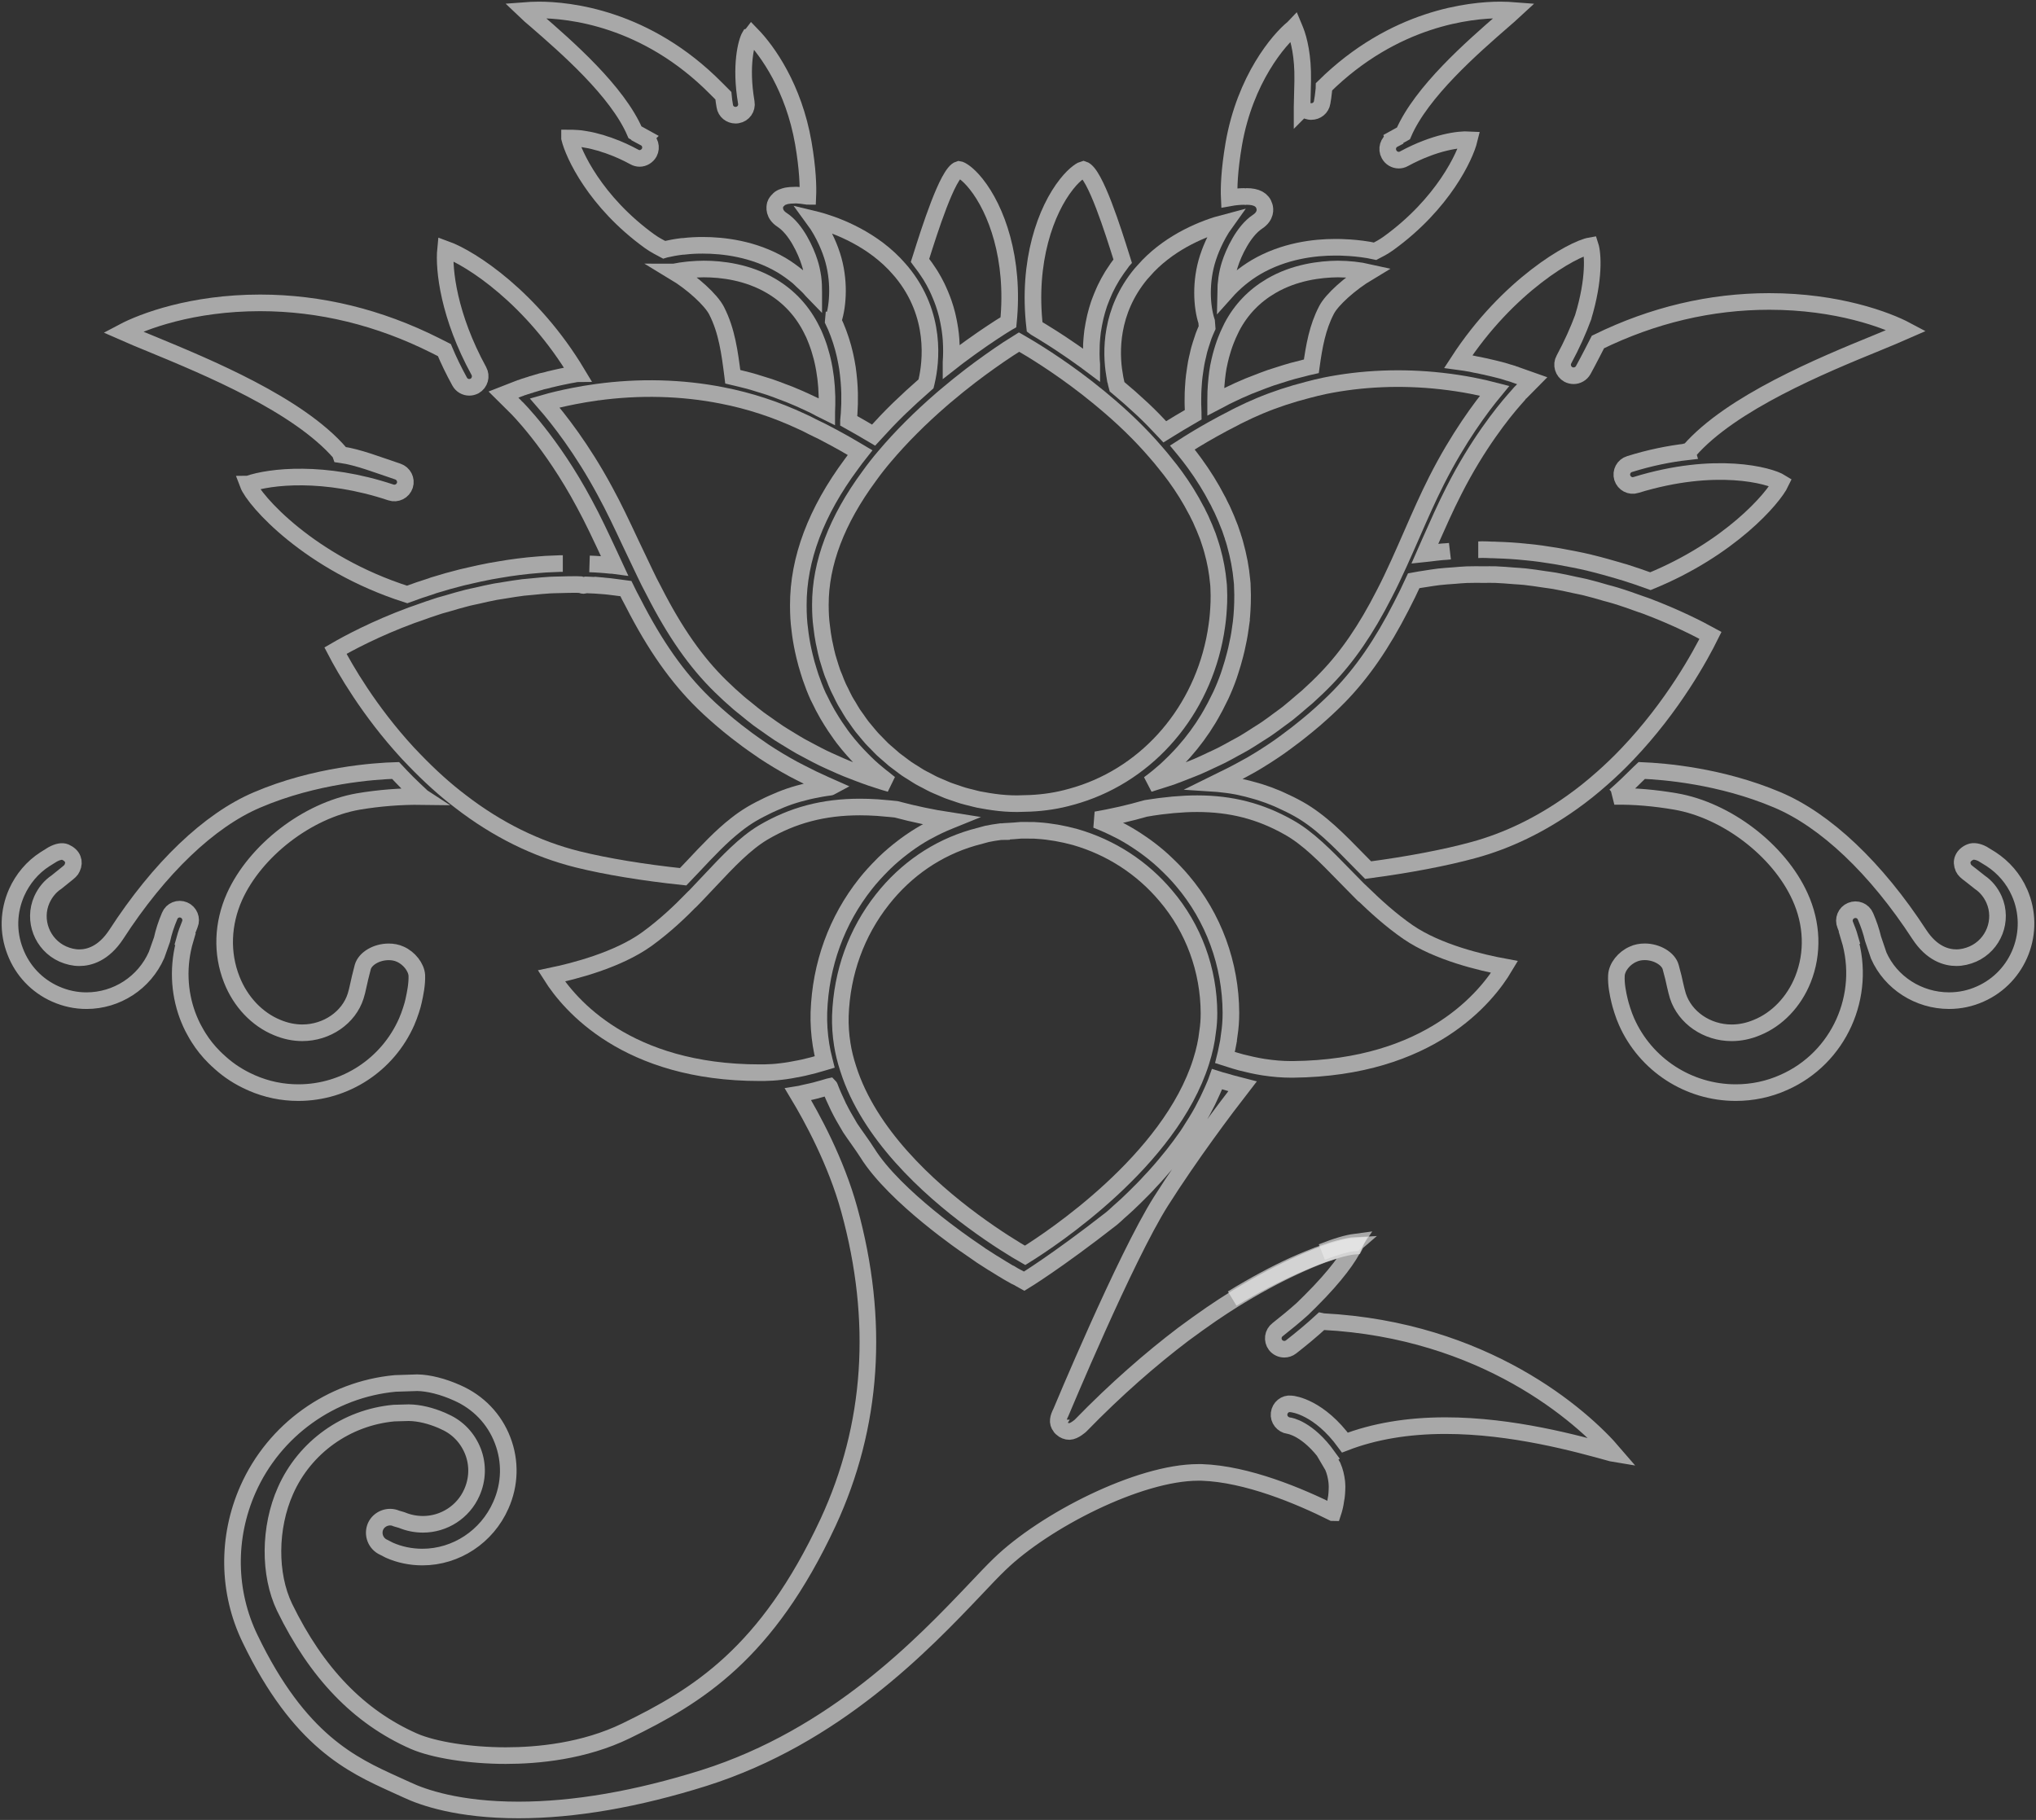
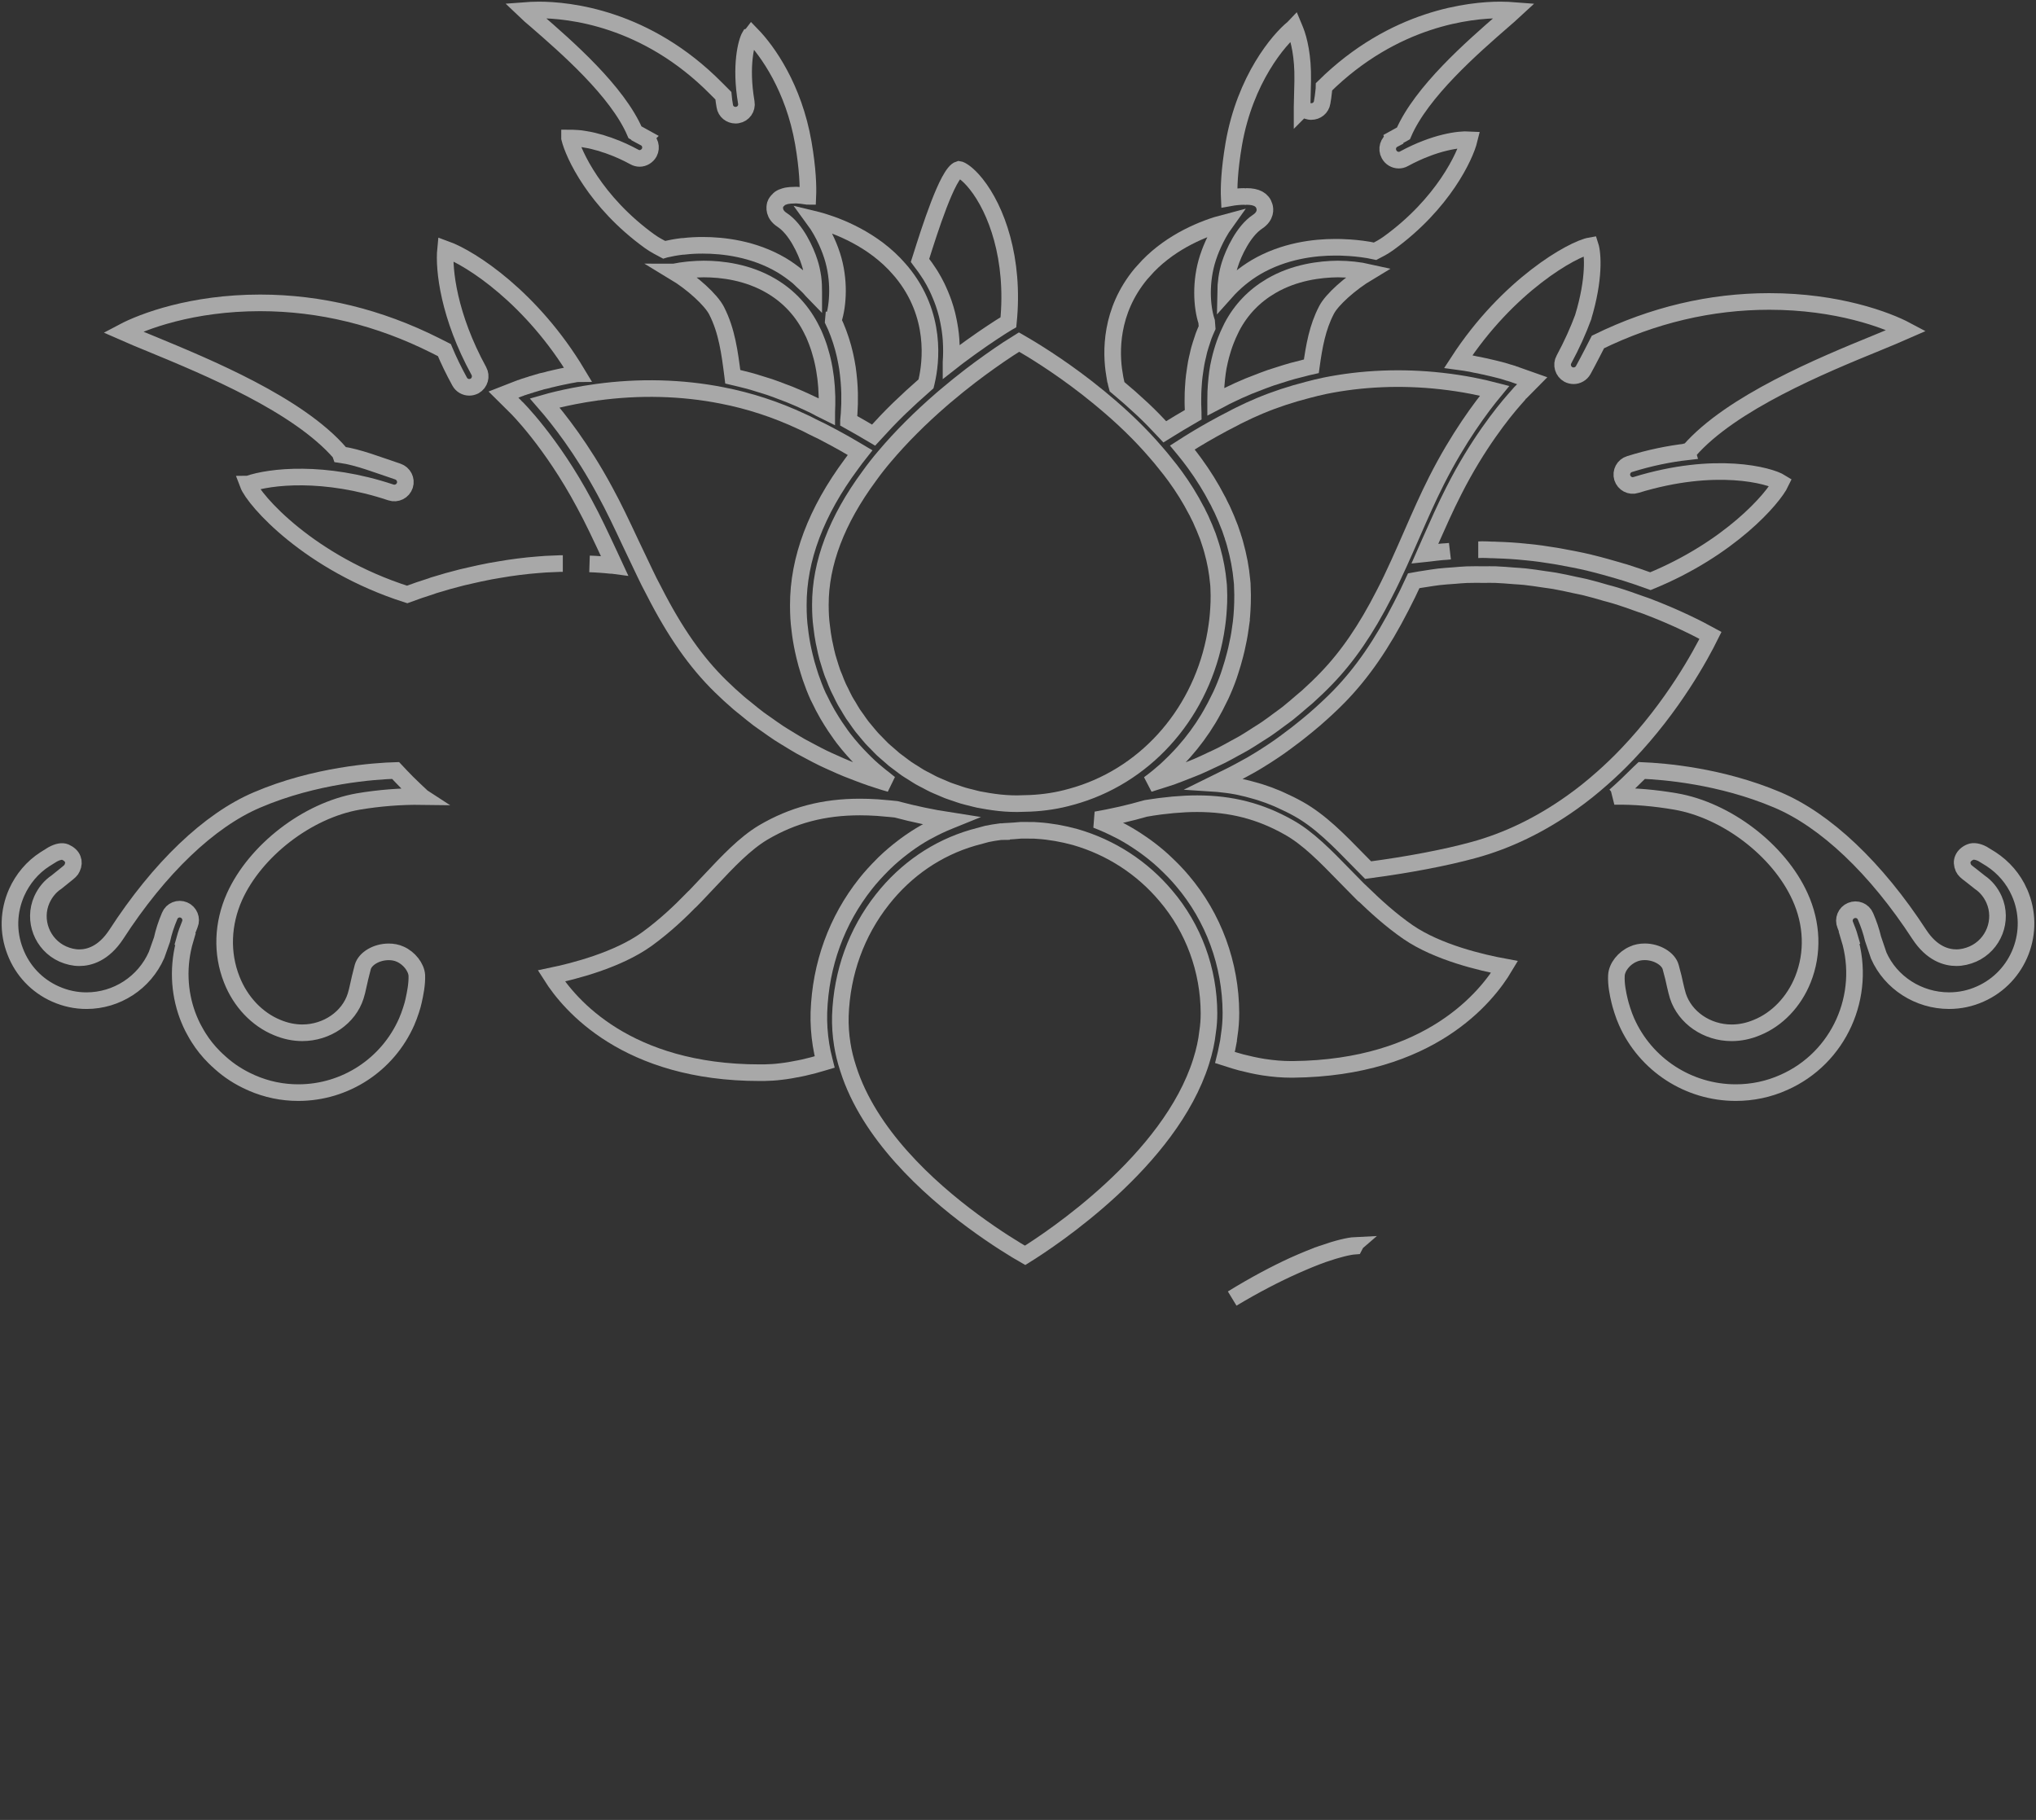
<svg xmlns="http://www.w3.org/2000/svg" width="613px" height="548px" viewBox="0 0 613 548" version="1.1">
  <rect x="0" y="0" width="613" height="548" fill="#333333" stroke="none" />
  <title>noun-lotus-282706</title>
  <g id="Welcome" stroke="none" stroke-width="1" fill="none" fill-rule="evenodd" stroke-opacity="0.637">
    <g id="noun-lotus-282706" transform="translate(3, 3)" fill-rule="nonzero" stroke="#ECECEC" stroke-width="5">
      <path d="M375.622,63.765 C371.384,66.555 368.378,73.144 367.28,76.639 C366.401,79.38 366.042,82.299 366,85 C368.607,82.075 371.613,79.557 375.1,77.474 C383.624,72.473 392.796,71.454 398.971,71.454 L399.729,71.454 C399.811,71.454 405.673,71.454 411.028,72.649 C411.914,72.201 413.629,71.319 415.125,70.213 C431.557,58.317 438.171,43.93 439.363,39.066 C436.363,38.896 429.073,39.731 419.682,44.82 C419.195,45.092 418.666,45.22 418.133,45.22 C416.941,45.22 415.797,44.555 415.215,43.449 C414.343,41.854 414.911,39.826 416.542,38.978 L416.502,38.85 L419.548,37.166 C424.936,24.639 440.332,11.237 449.648,3.135 C450.752,2.165 451.949,1.153 453,0.177 C451.856,0.088 450.441,0 448.755,0 C439.717,0 416.719,2.3 395.657,23.1 C395.657,23.63 395.569,24.118 395.522,24.646 C395.428,25.711 395.258,26.771 395.075,27.836 C394.817,29.47 393.409,30.577 391.811,30.577 C391.641,30.577 391.465,30.577 391.249,30.537 C390.451,30.402 389.786,30 389.305,29.479 L389.034,29.751 L389.034,29.126 L389.217,21.423 L389.217,21.112 C389.345,13.985 388.106,8.944 387.044,6.25 C386.91,5.85 386.74,5.545 386.61,5.231 C386.528,5.32 386.394,5.408 386.299,5.496 C382.108,8.863 371.873,20.765 368.466,40.363 C367.098,48.37 366.963,53.683 367.098,56.601 C368.77,56.296 370.32,56.159 371.607,56.159 C371.741,56.159 371.816,56.208 371.911,56.208 C372.045,56.208 372.221,56.159 372.351,56.159 C375.309,56.159 377.118,57.136 377.687,59.124 C377.951,59.919 378.22,62.035 375.622,63.765 L375.622,63.765 Z" id="Path" />
      <path d="M247.91,93.354 L247.884,93.654 C248.164,94.219 248.412,94.777 248.643,95.336 C249.198,96.608 249.657,97.889 250.08,99.17 C250.156,99.401 250.238,99.627 250.305,99.864 C250.702,101.09 251.031,102.316 251.312,103.528 C251.368,103.745 251.408,103.958 251.457,104.175 C251.731,105.414 251.963,106.64 252.154,107.846 L252.154,107.852 C252.326,109.078 252.462,110.262 252.564,111.427 C252.578,111.618 252.598,111.809 252.613,111.993 C252.702,113.103 252.765,114.171 252.791,115.2 C252.798,115.344 252.798,115.486 252.798,115.621 C252.838,117.731 252.785,119.617 252.669,121.211 C252.669,121.326 252.662,121.428 252.656,121.537 C252.593,122.293 252.54,122.98 252.471,123.587 C252.471,123.607 252.464,123.636 252.464,123.656 C252.936,123.915 253.409,124.208 253.881,124.467 C255.483,125.358 257.098,126.291 258.7,127.244 C259.139,127.51 259.582,127.741 260.014,128 C260.232,127.761 260.486,127.53 260.705,127.284 C262.752,125.017 264.893,122.756 267.192,120.502 C267.48,120.209 267.8,119.917 268.103,119.624 C270.362,117.445 272.731,115.28 275.195,113.128 C275.407,112.944 275.598,112.746 275.81,112.562 C275.837,112.447 275.872,112.316 275.906,112.188 L275.988,111.813 C277.289,106.23 279.156,91.836 268.447,78.85 C267.796,78.087 267.043,77.25 266.29,76.447 C258.092,67.949 247.291,64.387 243.034,63.259 C242.684,63.164 242.343,63.082 242,63 C245.36,67.568 247.133,72.661 247.543,73.996 C249.847,81.147 249.41,88.764 247.911,93.354 L247.91,93.354 Z" id="Path" />
      <path d="M276.502,78.916 C276.718,79.253 276.944,79.588 277.161,79.919 C277.875,81.082 278.519,82.247 279.083,83.41 C279.26,83.747 279.395,84.082 279.552,84.419 C279.965,85.334 280.339,86.234 280.686,87.137 C280.821,87.513 280.965,87.883 281.1,88.26 C281.494,89.383 281.821,90.507 282.106,91.617 C282.188,91.913 282.241,92.195 282.31,92.491 C282.513,93.387 282.69,94.267 282.834,95.134 C282.896,95.471 282.956,95.819 283.004,96.163 C283.155,97.225 283.277,98.27 283.345,99.284 C283.358,99.472 283.365,99.647 283.372,99.836 C283.427,100.731 283.453,101.592 283.453,102.433 L283.453,103.234 C283.44,104.189 283.405,105.117 283.338,105.993 L283.338,106 C283.814,105.623 284.29,105.28 284.758,104.923 C285.077,104.68 285.404,104.432 285.703,104.202 C286.831,103.368 287.917,102.56 288.957,101.813 C289.209,101.631 289.445,101.463 289.698,101.281 C290.514,100.696 291.308,100.131 292.089,99.599 C292.414,99.378 292.728,99.155 293.033,98.94 C293.801,98.414 294.535,97.917 295.227,97.46 C295.384,97.352 295.568,97.232 295.723,97.129 C296.532,96.59 297.271,96.113 297.952,95.668 C298.204,95.506 298.421,95.379 298.658,95.224 C299.113,94.941 299.527,94.678 299.907,94.451 C300.091,94.337 300.281,94.214 300.458,94.114 C300.507,94.087 300.567,94.046 300.615,94.019 C302.537,74.821 296.939,60 290.912,52.426 C288.134,48.935 286.127,48.046 285.734,48 C282.343,48.968 276.716,66.802 274.319,74.412 L274,75.408 C274.157,75.616 274.279,75.824 274.442,76.034 C275.192,76.991 275.885,77.946 276.502,78.916 L276.502,78.916 Z" id="Path" />
      <path d="M433.544,162.975 C432.792,163.063 432.007,163.103 431.255,163.151 C429.967,163.285 428.639,163.415 427.361,163.591 C426.926,163.639 426.439,163.678 426,163.725 C426.487,162.624 426.975,161.531 427.449,160.423 C429.921,154.874 432.225,149.634 434.736,144.746 C441.802,130.796 449.448,121.283 452.897,117.36 C454.042,116.044 454.705,115.34 454.705,115.301 L458.322,111.641 L453.47,109.927 C453.47,109.887 453.287,109.839 453.029,109.757 C452.941,109.709 452.853,109.709 452.719,109.663 C452.502,109.575 452.278,109.487 451.927,109.399 C451.751,109.311 451.528,109.265 451.303,109.223 C450.95,109.089 450.639,109.001 450.205,108.872 C449.934,108.784 449.574,108.696 449.276,108.601 C448.822,108.467 448.397,108.379 447.901,108.25 C447.501,108.162 447.109,108.034 446.661,107.94 C446.139,107.806 445.517,107.676 444.935,107.542 C444.454,107.408 444.048,107.327 443.574,107.245 C442.829,107.069 442.024,106.887 441.191,106.76 C440.75,106.672 440.392,106.584 439.945,106.489 C438.705,106.267 437.431,106.056 436.057,105.874 C450.987,82.89 470.509,71.925 475.814,71 C476.566,73.336 477.175,80.906 473.66,92.485 L473.66,92.524 C472.189,96.487 470.293,100.762 467.867,105.252 C466.987,106.839 467.603,108.866 469.188,109.749 C469.682,110.006 470.244,110.14 470.78,110.14 C471.925,110.14 473.076,109.525 473.686,108.426 C475.109,105.874 478.11,99.973 478.11,99.973 C494.672,91.872 511.992,87.772 529.699,87.772 C550.191,87.772 565.033,93.315 571,96.496 C568.61,97.549 565.256,98.96 562.121,100.237 C545.64,106.976 518.253,118.237 505.62,132.726 L504.963,132.902 L505.003,133.036 C499.576,133.651 493.704,134.838 487.649,136.735 C485.881,137.262 484.906,139.111 485.442,140.873 C486.011,142.588 487.826,143.601 489.581,143.021 C513.528,135.675 529.818,140.166 533.183,142.278 C530.888,147.12 517.684,162.264 493.916,172 C491.274,171.029 488.62,170.149 486.011,169.312 C485.442,169.178 484.906,169.002 484.331,168.826 C481.594,168.037 478.851,167.246 476.121,166.584 C475.899,166.536 475.68,166.496 475.451,166.409 C472.456,165.707 469.449,165.138 466.496,164.6 C466.049,164.512 465.601,164.466 465.209,164.378 C462.344,163.899 459.511,163.501 456.728,163.237 C456.552,163.197 456.417,163.197 456.294,163.197 C453.374,162.894 450.51,162.712 447.644,162.63 C447.108,162.582 446.581,162.582 446.051,162.582 C445.123,162.534 444.155,162.494 443.22,162.494 C442.828,162.494 442.429,162.534 442.069,162.534" id="Path" />
      <path d="M366.412,312.887 C366.337,313.28 366.248,313.687 366.14,314.088 C366.039,314.537 365.97,314.97 365.849,315.431 C366.797,315.736 367.746,316.056 368.701,316.334 C369.384,316.524 370.07,316.747 370.754,316.917 C372.955,317.481 375.171,317.969 377.378,318.322 C380.346,318.777 383.077,319 385.696,319 L386.347,319 C427.603,318.558 444.665,297.095 450,288.153 C443.062,286.877 429.873,283.792 420.963,277.679 C415.705,274.048 411.174,269.903 407.014,265.875 L406.966,265.881 L405.821,264.729 C404.419,263.317 403.043,261.913 401.695,260.528 C396.092,254.775 390.808,249.347 385.03,246.125 C376.447,241.259 367.681,239 357.437,239 C356.299,239 355.135,239.027 353.942,239.082 C353.631,239.095 353.291,239.13 352.974,239.15 C352.079,239.205 351.185,239.258 350.25,239.34 C349.789,239.38 349.282,239.448 348.815,239.497 C347.988,239.579 347.176,239.66 346.314,239.769 C345.637,239.857 344.918,239.965 344.221,240.067 C343.74,240.135 343.266,240.195 342.772,240.276 L342.739,240.31 L341.824,240.46 C337.136,241.816 332.231,242.935 327,243.852 C327.095,243.885 327.17,243.934 327.265,243.967 C329.452,244.802 331.594,245.778 333.673,246.844 C334.013,247.014 334.357,247.169 334.69,247.352 C336.723,248.445 338.695,249.667 340.585,250.974 C340.97,251.232 341.337,251.489 341.709,251.754 C343.586,253.109 345.394,254.556 347.114,256.122 C347.379,256.367 347.644,256.623 347.913,256.875 C349.695,258.551 351.415,260.307 352.994,262.193 C362.37,273.21 367.553,287.349 367.606,302.011 C367.606,304.325 367.436,306.536 367.112,308.592 C366.977,309.957 366.726,311.401 366.408,312.887 L366.412,312.887 Z" id="Path" />
      <path d="M166.451,166.695 C165.834,166.695 165.177,166.695 164.507,166.744 C163.459,166.792 162.397,166.832 161.339,166.878 C159.559,167.007 157.798,167.144 156.033,167.321 C155.024,167.455 154.008,167.537 152.995,167.674 C151.146,167.891 149.244,168.205 147.396,168.517 C146.461,168.693 145.54,168.822 144.56,169.005 C142.489,169.405 140.417,169.847 138.34,170.336 C137.595,170.513 136.837,170.69 136.039,170.867 C133.223,171.572 130.394,172.368 127.53,173.256 C127.307,173.345 127.036,173.433 126.818,173.522 C124.394,174.276 121.964,175.111 119.582,176 C90.111,166.613 73.473,147.619 71.657,142.79 C71.697,142.79 71.697,142.75 71.732,142.75 C78.325,140.449 94.611,138.587 114.688,145.277 C116.413,145.854 118.31,144.923 118.892,143.15 C119.454,141.426 118.487,139.565 116.766,138.988 C110.856,137.038 104.94,134.641 99.552,133.887 L99.389,133.412 C86.759,118.797 59.351,107.508 42.88,100.691 C39.74,99.407 36.388,98.029 34,96.97 C40.018,93.778 54.8,88.196 75.317,88.196 C93.409,88.196 111.151,92.542 128.06,101.038 L130.788,102.417 C132.068,105.473 133.617,108.665 135.391,111.899 C135.999,113.007 137.11,113.624 138.295,113.624 C138.831,113.624 139.357,113.489 139.893,113.224 C141.47,112.335 142.045,110.303 141.166,108.707 C132.123,92.184 130.532,78.194 131.147,72 C138.883,74.786 157.187,86.737 170.833,109.503 C170.793,109.503 170.793,109.543 170.745,109.543 C170.386,109.592 170.075,109.631 169.722,109.72 C168.72,109.897 167.651,110.074 166.723,110.297 C166.195,110.379 165.763,110.514 165.276,110.602 C164.518,110.779 163.813,110.914 163.156,111.091 C162.676,111.179 162.222,111.307 161.788,111.444 C161.164,111.573 160.583,111.71 160.062,111.838 C159.664,111.973 159.271,112.11 158.87,112.192 C158.39,112.326 157.985,112.457 157.551,112.592 C157.185,112.68 156.881,112.769 156.583,112.903 C156.224,112.992 155.913,113.08 155.603,113.215 C155.332,113.304 155.067,113.343 154.858,113.432 C154.594,113.52 154.417,113.615 154.195,113.655 C154.052,113.695 153.924,113.79 153.789,113.832 C153.567,113.872 153.391,113.96 153.349,113.96 L148.583,115.822 L152.245,119.456 C152.388,119.544 163.021,130.085 172.904,148.591 C175.517,153.38 177.899,158.513 180.451,163.96 C180.945,165.074 181.46,166.173 182,167.329 C181.647,167.281 181.249,167.241 180.856,167.241 C179.801,167.106 178.73,167.064 177.675,166.969 C176.613,166.887 175.564,166.834 174.493,166.799" id="Path" />
-       <path d="M395,374 C399.688,372.189 403.081,371.335 404.871,371.24 C404.967,371.145 404.967,371.05 405,371 C402.773,371.292 399.38,372.241 395,374 L395,374 Z" id="Path" />
      <path d="M395.172,374.48 C392.539,375.417 389.606,376.617 386.36,378.074 C380.979,380.553 374.807,383.808 368,388 C374.942,383.846 381.203,380.638 386.545,378.251 C389.797,376.794 392.723,375.594 395.349,374.657 C399.796,373.115 403.091,372.348 404.905,372.216 C404.953,372.13 404.953,372.045 405,372 C403.213,372.085 399.838,372.861 395.172,374.479 L395.172,374.48 Z" id="Path" />
-       <path d="M258.132,344.128 C256.861,342.083 254.073,338.331 252.964,336.612 C252.822,336.39 252.742,336.214 252.606,335.997 C251.559,334.235 250.499,332.434 249.574,330.538 C249.525,330.404 249.44,330.235 249.352,330.099 C248.432,328.162 247.549,326.233 246.805,324.25 C246.805,324.21 246.757,324.162 246.757,324.162 C246.541,324.21 246.324,324.25 246.088,324.344 C245.211,324.608 244.331,324.871 243.454,325.093 C242.786,325.269 242.075,325.491 241.427,325.62 C240.534,325.842 239.698,326.025 238.825,326.194 C238.339,326.328 237.805,326.457 237.28,326.539 C241.332,333.28 248.69,346.654 252.694,361.215 C261.895,394.658 259.794,426.331 246.317,455.414 C227.89,494.969 207.016,507.689 185.527,518.162 C172.8,524.357 158.797,525.632 149.286,525.632 C138.492,525.632 127.616,523.919 121.571,521.281 C105.048,513.98 92.328,500.774 82.681,480.977 C77.925,471.077 78.013,456.949 82.952,445.867 C88.748,432.756 101.271,423.823 115.586,422.5 L120.072,422.373 C123.205,422.412 126.631,423.249 130.029,424.701 L130.961,425.141 C134.838,426.854 137.831,430.026 139.412,434.067 C140.958,438.076 140.824,442.476 139.06,446.429 C136.5,452.239 130.691,455.984 124.347,455.984 C122.146,455.984 119.982,455.545 117.963,454.708 L116.336,454.229 C113.992,453.177 111.136,454.277 110.08,456.603 C109.027,459.026 110.129,461.833 112.499,462.892 L114.214,463.775 C117.247,465.131 120.692,465.847 124.171,465.847 C134.304,465.847 143.605,459.727 147.781,450.267 C150.598,443.972 150.774,437.021 148.309,430.645 C145.844,424.22 140.993,419.207 134.697,416.433 C130.42,414.49 126.025,413.398 122.631,413.35 L115.978,413.565 C96.651,415.373 79.594,427.559 71.665,445.421 C65.233,459.942 65.464,476.353 72.287,490.428 C87.128,521.272 103.03,528.445 115.762,534.255 C117.079,534.828 118.315,535.395 119.551,535.975 C124.313,538.222 134.972,542 153.11,542 C169.943,542 188.744,538.74 209.01,532.364 C248.568,519.819 274.945,492.059 290.712,475.475 C293.496,472.527 295.913,469.974 297.98,467.991 C311.451,454.928 339.909,440.358 357.762,440.358 L358.763,440.358 C372.462,440.804 388.268,447.491 398.234,452.457 C398.282,452.457 398.282,452.505 398.328,452.505 C398.68,451.446 399.023,450.124 399.199,448.714 C399.342,448.099 399.421,447.392 399.469,446.737 C399.509,446.036 399.557,445.373 399.557,444.666 C399.557,444.18 399.509,443.66 399.469,443.122 C399.287,441.63 398.935,440.044 398.28,438.546 L396.604,435.693 L396.813,435.559 C390.746,427.118 385.236,426.274 384.972,426.274 C383.208,426.01 381.885,424.385 382.115,422.623 C382.331,420.816 383.919,419.5 385.676,419.722 C386.507,419.761 394.175,420.774 401.928,431.375 C410.688,427.994 420.869,426.274 432.183,426.274 C452.305,426.274 471.774,431.645 482.217,434.553 C482.474,434.593 482.738,434.687 483,434.729 C473.226,423.291 443.93,397.467 395.313,394.952 L394.873,394.858 C392.002,397.502 388.936,400.052 385.719,402.563 C385.097,403.042 384.395,403.264 383.692,403.264 C382.678,403.264 381.706,402.824 381.038,401.988 C379.943,400.538 380.206,398.471 381.66,397.373 C384.349,395.26 386.854,393.188 389.152,391.124 L391.476,388.837 C399.414,380.962 403.337,375.199 404.647,372.29 C402.844,372.424 399.588,373.215 395.184,374.801 C392.582,375.765 389.684,377 386.463,378.498 C381.174,380.96 374.973,384.259 368.095,388.525 C367.123,389.14 366.156,389.753 365.144,390.414 C363.996,391.163 362.855,391.958 361.652,392.749 C360.295,393.674 358.93,394.638 357.525,395.651 C356.113,396.657 354.748,397.669 353.296,398.734 C343.555,406.13 333.07,415.233 322.331,426.273 C322.331,426.273 320.479,427.992 318.973,428.041 C318.197,428.041 317.353,427.731 316.691,427.116 C316.651,427.068 316.596,427.022 316.596,426.982 C316.557,426.982 316.557,426.982 316.508,426.943 C316.374,426.855 316.293,426.721 316.244,426.591 C315.191,425.315 315.622,423.859 316.42,422.279 C316.508,422.104 335.802,375.726 346.502,358.783 C355.31,344.883 365.883,330.806 371.084,324.113 C370.543,323.979 370.07,323.803 369.538,323.674 C368.295,323.364 367.119,323.052 365.883,322.661 C365.094,322.446 364.256,322.264 363.458,322 C363.249,322.622 362.93,323.188 362.721,323.808 C362.275,324.866 361.828,325.879 361.342,326.892 C360.876,327.992 360.296,329.09 359.715,330.191 C359.242,331.162 358.708,332.135 358.141,333.099 C357.525,334.2 356.863,335.212 356.195,336.264 C355.634,337.189 355.012,338.16 354.392,339.085 C353.69,340.097 352.931,341.061 352.237,342.074 C351.568,342.951 350.913,343.836 350.209,344.719 C349.453,345.683 348.67,346.608 347.872,347.581 C347.17,348.418 346.467,349.255 345.756,350.043 C344.967,350.968 344.129,351.844 343.298,352.723 C342.597,353.518 341.838,354.309 341.097,355.058 C340.252,355.895 339.428,356.731 338.584,357.568 C337.84,358.269 337.084,358.978 336.382,359.681 C335.498,360.47 334.667,361.261 333.788,362.01 C333.077,362.671 332.363,363.365 331.626,363.947 C315.015,376.931 305.368,382.78 305.368,382.78 L303.794,381.904 C303.66,381.864 303.389,381.728 302.989,381.513 L302.956,381.464 C302.552,381.249 302.024,380.985 301.41,380.594 C301.355,380.594 301.316,380.594 301.276,380.546 C300.661,380.195 299.904,379.758 299.066,379.224 C298.985,379.184 298.932,379.184 298.897,379.136 C298.059,378.609 297.087,378.035 296.135,377.423 C295.992,377.335 295.906,377.289 295.819,377.247 C294.805,376.586 293.745,375.931 292.604,375.182 C292.461,375.055 292.333,374.967 292.157,374.872 C291.062,374.123 289.875,373.335 288.637,372.456 C288.648,372.436 266.476,357.524 258.133,344.13 L258.132,344.128 Z" id="Shape" />
      <path d="M605.016,265.706 C603.2,261.6 600.244,258.153 596.442,255.678 L593.92,254.128 C592.599,253.424 591.189,253.16 590.253,253.552 C589.148,253.993 588.356,254.745 588.003,255.586 C587.643,256.377 587.692,257.306 588.131,258.323 C588.49,259.075 588.978,259.467 590.339,260.491 L593.132,262.698 C594.902,263.891 596.4,265.7 597.369,267.868 C600.113,274.093 597.28,281.473 591.01,284.263 C589.377,284.966 587.696,285.367 586.021,285.367 C583.005,285.367 578.635,284.128 574.879,278.39 C561.837,258.369 546.635,243.972 532.098,237.841 C515.085,230.638 497.979,229.271 491.316,229 C491.133,229.176 490.903,229.353 490.733,229.529 C488.254,232.008 485.785,234.394 483.216,236.644 C483.128,236.684 483.082,236.772 483,236.814 C489.235,236.686 495.417,237.301 501.43,238.318 C516.85,240.967 532.634,253.032 538.953,266.99 C542.675,275.162 542.98,284.003 539.834,291.91 C537.149,298.623 532.101,303.922 526.007,306.394 C523.485,307.457 520.917,307.987 518.362,307.987 C510.933,307.987 504.305,303.435 502.182,296.896 C501.918,296.016 501.653,294.992 501.342,293.623 C501.077,292.302 500.684,290.621 500.02,288.237 C499.356,285.67 495.824,283.597 492.198,283.597 C490.959,283.597 489.771,283.82 488.748,284.3 C485.921,285.494 483.808,288.237 483.671,290.71 C483.527,293.358 484.112,296.232 484.633,298.393 C484.904,299.586 485.833,302.676 486.72,304.619 C492.468,317.606 505.379,326 519.606,326 C524.594,326 529.508,324.983 534.104,322.91 C550.683,315.573 559.109,296.847 553.767,279.354 L553.943,279.314 C553.577,278.033 553.096,276.793 552.573,275.514 C551.86,273.827 552.661,271.882 554.342,271.185 C556.017,270.473 557.97,271.225 558.673,272.947 C559.649,275.203 560.401,277.411 560.931,279.66 L562.652,284.742 C566.27,292.913 574.634,298.305 583.819,298.305 C587.087,298.305 590.225,297.641 593.194,296.313 C604.881,291.155 610.195,277.415 605.016,265.707 L605.016,265.706 Z" id="Path" />
      <path d="M72.825,323.088 C77.294,325.032 81.991,326 86.823,326 C100.956,326 113.723,317.618 119.43,304.677 C120.353,302.598 121.314,299.51 121.496,298.494 C122.015,296.199 122.587,293.376 122.5,290.674 C122.324,288.249 120.212,285.507 117.5,284.314 C116.451,283.834 115.259,283.611 114.041,283.611 C110.345,283.611 106.928,285.643 106.22,288.202 C105.561,290.634 105.21,292.307 104.908,293.633 C104.606,295.002 104.382,296.023 104.074,296.944 C102.014,303.431 95.392,307.981 88.009,307.981 C85.511,307.981 82.913,307.445 80.425,306.389 C74.402,303.919 69.407,298.664 66.776,291.952 C63.655,284.05 63.963,275.174 67.604,267.007 C73.89,253.099 89.503,241.046 104.82,238.35 C111.047,237.294 117.722,236.759 124,236.847 C123.866,236.759 123.779,236.631 123.685,236.543 C123.032,235.968 122.418,235.35 121.8,234.775 C121.067,234.072 120.313,233.367 119.566,232.615 C118.946,231.998 118.328,231.334 117.728,230.719 C117.196,230.144 116.63,229.569 116.1,229 C110.05,229.176 91.873,230.369 74.376,237.876 C59.981,244.004 44.939,258.399 31.983,278.402 C28.202,284.144 23.866,285.376 20.878,285.376 C19.215,285.376 17.553,284.977 15.925,284.272 C9.699,281.481 6.84,274.115 9.611,267.886 C10.615,265.679 12.109,263.87 14.039,262.591 L16.494,260.608 C17.949,259.457 18.427,259.065 18.722,258.353 C19.174,257.378 19.213,256.451 18.904,255.706 C18.595,254.826 17.761,254.074 16.67,253.585 C15.741,253.193 14.435,253.409 12.814,254.297 L10.485,255.752 C6.79,258.135 3.856,261.621 2.012,265.726 C-0.499,271.422 -0.674,277.69 1.567,283.474 C3.76,289.256 8.115,293.847 13.728,296.32 C16.716,297.647 19.832,298.311 23.037,298.311 C32.157,298.311 40.459,292.921 44.142,284.539 L45.77,279.941 C46.289,277.558 47.076,275.167 48.092,272.784 C48.791,271.071 50.73,270.313 52.392,271.023 C54.055,271.726 54.855,273.663 54.149,275.343 C53.545,276.798 53.019,278.261 52.616,279.718 L52.798,279.767 C50.462,287.669 50.859,295.705 53.49,302.809 C54.11,304.401 54.763,305.944 55.604,307.401 C55.994,308.146 56.426,308.856 56.87,309.561 C58.176,311.633 59.716,313.535 61.48,315.303 C62.051,315.878 62.717,316.495 63.318,317.022 C65.962,319.412 69.025,321.389 72.402,322.892 C72.514,322.96 72.689,323.048 72.825,323.088 L72.825,323.088 Z" id="Path" />
      <path d="M262.615,257.54 C262.892,257.271 263.149,256.995 263.426,256.733 C265.102,255.119 266.866,253.626 268.696,252.228 C269.048,251.952 269.397,251.689 269.763,251.42 C271.621,250.054 273.559,248.797 275.553,247.668 C275.844,247.499 276.147,247.359 276.453,247.197 C278.481,246.088 280.574,245.085 282.736,244.225 C282.831,244.192 282.905,244.137 283,244.098 C277.515,243.251 272.089,242.101 266.778,240.687 C265.542,240.545 264.388,240.46 263.231,240.357 C262.542,240.302 261.825,240.215 261.17,240.175 C259.338,240.055 257.583,240 255.894,240 C244.963,240 235.713,242.434 226.815,247.659 C221.235,250.989 216.12,256.435 210.701,262.198 C209.344,263.658 207.945,265.136 206.518,266.622 L205.396,267.771 L205.37,267.771 C201.835,271.396 197.276,275.774 191.714,279.808 C182.978,286.082 169.899,289.438 163,290.869 C168.465,299.502 185.646,320 225.737,320 L227.163,319.993 C228.724,319.954 230.338,319.88 231.933,319.672 L231.953,319.672 C233.87,319.464 235.843,319.113 237.851,318.704 C238.217,318.63 238.575,318.562 238.94,318.476 C240.886,318.045 242.872,317.516 244.891,316.896 C245.019,316.857 245.149,316.808 245.283,316.769 C245.243,316.614 245.228,316.474 245.188,316.318 C244.777,314.731 244.432,313.17 244.201,311.664 C243.679,308.403 243.457,305.089 243.552,301.834 C244.051,287.443 248.923,274.04 257.652,263.06 C259.215,261.084 260.891,259.276 262.613,257.54 L262.615,257.54 Z" id="Path" />
      <path d="M188.188,36.834 L191.21,38.503 L191.162,38.551 C192.727,39.386 193.304,41.358 192.478,42.94 C191.859,44.038 190.718,44.698 189.583,44.698 C189.052,44.698 188.529,44.564 188.046,44.301 C185.64,42.989 183.316,41.932 181.128,41.144 C180.43,40.874 179.778,40.618 179.111,40.445 C178.32,40.142 177.539,39.919 176.787,39.746 C175.296,39.314 173.938,39.047 172.722,38.871 C172.058,38.738 171.493,38.696 170.923,38.65 C170.398,38.602 169.908,38.569 169.471,38.569 L169.162,38.569 L168.48,38.565 L168.48,38.597 C169.615,43.344 176.138,57.742 192.561,69.629 C194.186,70.814 196.156,71.776 196.902,72.179 C197.044,72.131 197.204,72.131 197.333,72.085 C198.87,71.734 200.497,71.425 202.237,71.211 C202.458,71.211 202.72,71.171 202.935,71.171 C204.769,70.95 206.663,70.862 208.55,70.862 C214.722,70.862 223.838,71.872 232.287,76.834 C234.047,77.883 235.659,79.075 237.192,80.3 C237.668,80.703 238.112,81.174 238.541,81.573 C239.555,82.495 240.557,83.418 241.436,84.474 C241.617,84.649 241.832,84.825 242,85 L242,84.866 C242,83.554 241.961,82.147 241.792,80.747 C241.753,80.659 241.753,80.572 241.753,80.484 C241.532,78.99 241.222,77.456 240.738,76.007 C239.643,72.541 236.708,65.998 232.51,63.237 C229.878,61.528 230.186,59.42 230.4,58.585 C230.582,58.02 230.938,57.575 231.367,57.185 C231.461,57.051 231.588,56.922 231.769,56.788 C232.206,56.479 232.736,56.256 233.335,56.089 C233.562,56.002 233.912,55.956 234.174,55.914 C234.699,55.82 235.263,55.78 235.935,55.78 C236.19,55.78 236.453,55.741 236.713,55.741 C237.679,55.78 238.781,55.916 239.91,56.092 C240.004,56.131 240.091,56.131 240.225,56.131 C240.351,53.236 240.225,47.967 238.86,40.024 C235.965,23.391 228.087,12.332 223.309,7.417 C223.141,7.632 222.966,7.761 222.752,7.848 C221.779,9.47 219.769,16.585 221.698,27.867 C222.006,29.671 220.81,31.334 219.024,31.636 C218.809,31.684 218.634,31.684 218.453,31.684 C216.887,31.684 215.477,30.587 215.221,28.965 C215.053,27.915 214.871,26.866 214.784,25.808 L212.634,23.654 C191.569,2.323 168.275,0 159.211,0 C157.532,0 156.135,0.088 155,0.175 C156.008,1.144 157.189,2.147 158.332,3.109 C167.553,11.114 182.848,24.408 188.188,36.834 L188.188,36.834 Z" id="Path" />
      <path d="M366.798,116.065 C368.831,115.058 370.898,114.118 373.03,113.239 C373.711,112.95 374.414,112.701 375.115,112.432 C376.56,111.868 378.006,111.297 379.498,110.779 C380.349,110.484 381.241,110.222 382.105,109.946 C383.448,109.515 384.8,109.087 386.169,108.704 C387.121,108.442 388.079,108.215 389.04,107.972 C389.972,107.736 390.878,107.469 391.823,107.266 C392.66,101.234 393.654,95.56 396.395,90.333 C397.975,87.244 403.511,82.275 409,78.988 C406.279,78.376 403.065,78.022 399.823,78 C394.455,78.048 386.771,78.982 379.762,83.077 C374.643,86.059 370.667,90.195 367.932,95.387 L367.563,96.146 C366.996,97.268 366.51,98.409 366.064,99.543 C365.921,99.893 365.807,100.241 365.679,100.584 C365.383,101.417 365.119,102.257 364.884,103.083 C364.776,103.433 364.675,103.789 364.587,104.137 C364.323,105.145 364.095,106.146 363.899,107.139 C363.879,107.265 363.844,107.394 363.818,107.521 C363.629,108.643 363.466,109.745 363.358,110.825 C363.325,111.139 363.29,111.45 363.27,111.765 C363.189,112.55 363.127,113.317 363.095,114.069 C363.075,114.384 363.055,114.694 363.04,115.003 C363.02,115.842 363,116.662 363.007,117.434 C363.007,117.576 363,117.716 363,117.858 C363,117.906 363.007,117.952 363.007,118 C363.655,117.657 364.317,117.322 364.991,116.992 C365.53,116.697 366.152,116.354 366.798,116.065 L366.798,116.065 Z" id="Path" />
      <path d="M479.471,231.277 C482.05,228.998 484.565,226.589 486.987,224.033 C500.759,209.591 509.031,194.326 512,188.323 C508.512,186.408 501.642,182.866 492.494,179.425 C492.002,179.249 491.501,179.102 491.016,178.92 C488.437,177.989 485.88,177.084 483.317,176.303 C482.386,176.013 481.481,175.798 480.559,175.541 C478.433,174.919 476.287,174.3 474.163,173.786 C473.177,173.549 472.199,173.382 471.222,173.165 C469.164,172.712 467.112,172.253 465.068,171.896 C464.048,171.713 463.023,171.612 462.004,171.45 C460.033,171.153 458.057,170.85 456.093,170.64 C454.999,170.519 453.914,170.484 452.827,170.396 C450.971,170.253 449.108,170.086 447.274,170.018 C446.099,169.979 444.926,170.018 443.758,170.012 C442.031,170.005 440.309,169.979 438.616,170.038 C437.362,170.086 436.134,170.207 434.891,170.308 C433.312,170.422 431.706,170.517 430.147,170.699 C428.857,170.848 427.577,171.077 426.307,171.265 C425.086,171.448 423.865,171.636 422.65,171.865 C421.455,174.462 420.214,177.051 418.872,179.609 C413.083,190.935 407.139,199.55 400.189,206.693 C397.802,209.135 395.298,211.429 392.741,213.654 C392.006,214.295 391.257,214.901 390.508,215.522 C388.482,217.202 386.411,218.807 384.288,220.353 C383.587,220.858 382.897,221.385 382.197,221.877 C379.416,223.807 376.556,225.641 373.607,227.347 C373.086,227.65 372.526,227.927 372.001,228.223 C369.504,229.626 366.947,230.942 364.335,232.182 C363.876,232.397 363.452,232.654 363,232.876 C363.222,232.889 363.452,232.944 363.694,232.971 C365.645,233.159 367.588,233.41 369.477,233.765 C369.611,233.785 369.734,233.827 369.868,233.853 C371.689,234.218 373.457,234.677 375.219,235.195 C375.577,235.303 375.928,235.39 376.277,235.505 C378.065,236.064 379.82,236.719 381.56,237.454 C381.911,237.604 382.254,237.771 382.605,237.927 C384.386,238.721 386.161,239.587 387.916,240.57 C394.475,244.226 400.069,249.96 405.986,256.031 C406.95,257.008 407.93,258.001 408.914,259 C421.032,257.401 432.227,255.263 440.586,252.97 C450.815,250.197 460.789,245.374 470.249,238.636 C473.405,236.409 476.482,233.934 479.471,231.277 L479.471,231.277 Z" id="Path" />
      <path d="M332.529,109.701 C332.673,110.647 332.849,111.479 333.007,112.167 L333.096,112.585 C333.178,112.902 333.247,113.179 333.314,113.423 C333.492,113.566 333.65,113.72 333.819,113.87 C336.081,115.748 338.241,117.66 340.309,119.587 C340.609,119.871 340.916,120.141 341.212,120.418 C343.303,122.398 345.252,124.391 347.102,126.393 C347.294,126.602 347.525,126.798 347.71,127 C348.181,126.703 348.633,126.465 349.075,126.175 C351.008,124.965 352.937,123.81 354.836,122.721 C355.314,122.444 355.806,122.121 356.271,121.857 C356.271,121.756 356.271,121.641 356.257,121.54 C356.244,121.283 356.244,121.006 356.231,120.744 C356.191,120.068 356.162,119.371 356.162,118.636 C356.149,118.245 356.162,117.84 356.162,117.426 C356.162,116.751 356.162,116.06 356.189,115.352 C356.202,114.873 356.229,114.4 356.257,113.913 C356.298,113.203 356.353,112.488 356.409,111.751 C356.464,111.23 356.524,110.71 356.573,110.176 C356.662,109.426 356.778,108.669 356.9,107.899 C356.983,107.358 357.065,106.81 357.167,106.258 C357.318,105.453 357.516,104.65 357.708,103.838 C357.83,103.297 357.932,102.771 358.09,102.23 C358.344,101.304 358.651,100.378 358.965,99.439 C359.109,99.012 359.225,98.594 359.38,98.167 C359.687,97.322 360.077,96.491 360.439,95.659 L360.295,93.842 C358.798,89.287 358.368,81.726 360.684,74.629 C361.093,73.338 362.795,68.452 366,64 C359.365,65.729 349.923,69.629 342.671,77.089 C341.953,77.845 341.217,78.657 340.54,79.44 L340.527,79.453 C331.174,90.732 331.441,103.077 332.528,109.701 L332.529,109.701 Z" id="Path" />
-       <path d="M308.651,95.596 C308.746,95.658 308.841,95.717 308.943,95.779 C309.458,96.077 310.016,96.423 310.635,96.788 C310.825,96.91 311.008,97.026 311.212,97.148 C311.973,97.608 312.775,98.108 313.651,98.664 C313.664,98.677 313.684,98.69 313.706,98.703 C314.542,99.232 315.431,99.814 316.355,100.416 C316.627,100.598 316.899,100.781 317.171,100.971 C318,101.513 318.836,102.095 319.718,102.696 C319.909,102.831 320.092,102.948 320.282,103.082 C321.315,103.807 322.401,104.585 323.515,105.383 C323.794,105.579 324.066,105.788 324.344,105.991 C324.8,106.33 325.249,106.654 325.709,107 L325.709,106.742 C325.627,105.863 325.574,104.942 325.565,103.966 C325.558,103.796 325.565,103.606 325.558,103.43 C325.552,102.577 325.571,101.689 325.607,100.777 C325.62,100.526 325.627,100.277 325.647,100.032 C325.715,98.963 325.817,97.859 325.965,96.716 C325.992,96.513 326.04,96.297 326.073,96.085 C326.217,95.089 326.414,94.082 326.644,93.06 C326.706,92.789 326.759,92.524 326.821,92.253 C327.106,91.061 327.466,89.849 327.867,88.624 C327.948,88.386 328.044,88.15 328.125,87.912 C328.519,86.837 328.968,85.759 329.45,84.671 C329.571,84.406 329.673,84.148 329.804,83.893 C330.401,82.641 331.095,81.381 331.856,80.122 C332.006,79.878 332.181,79.635 332.331,79.384 C333.03,78.28 333.806,77.192 334.64,76.101 C334.761,75.938 334.85,75.755 335,75.587 L334.682,74.572 C332.285,66.936 326.673,49.03 323.161,48 C322.922,48.055 320.899,48.934 318.115,52.46 C311.932,60.252 306.227,75.605 308.516,95.508 C308.556,95.541 308.609,95.57 308.651,95.596 L308.651,95.596 Z" id="Path" />
      <path d="M300.242,102.285 C299.556,102.732 298.815,103.232 298.013,103.78 C297.959,103.806 297.913,103.848 297.864,103.881 C297.15,104.381 296.363,104.923 295.561,105.491 C295.386,105.612 295.204,105.735 295.042,105.856 C294.194,106.457 293.297,107.1 292.384,107.776 C292.195,107.919 291.98,108.073 291.785,108.216 C290.957,108.824 290.115,109.467 289.241,110.129 C289.052,110.279 288.864,110.413 288.676,110.57 C287.692,111.334 286.67,112.133 285.632,112.963 C285.382,113.166 285.141,113.375 284.878,113.58 C283.78,114.465 282.684,115.378 281.551,116.338 L280.482,117.252 C273.999,122.866 268.255,128.615 263.414,134.343 C261.758,136.279 260.175,138.287 258.709,140.343 C248.907,153.619 243.972,166.647 244,179.119 C244,181.622 244.121,183.637 244.37,185.477 C244.546,187.1 244.78,188.703 245.085,190.286 C245.146,190.631 245.24,190.962 245.313,191.307 C245.563,192.538 245.823,193.762 246.154,194.96 C246.281,195.42 246.437,195.86 246.571,196.318 C246.893,197.38 247.211,198.443 247.581,199.491 C247.75,199.978 247.971,200.451 248.173,200.937 C248.543,201.911 248.913,202.899 249.352,203.846 C249.588,204.388 249.871,204.887 250.132,205.422 C250.548,206.294 250.967,207.175 251.431,208.027 C251.734,208.588 252.091,209.117 252.415,209.656 C252.88,210.447 253.331,211.246 253.829,212.01 C254.193,212.558 254.589,213.064 254.96,213.593 C255.47,214.324 255.976,215.081 256.529,215.79 C256.932,216.312 257.377,216.805 257.795,217.318 C258.367,217.994 258.913,218.685 259.498,219.332 C259.976,219.861 260.489,220.354 260.993,220.867 C261.578,221.455 262.13,222.071 262.731,222.639 C263.276,223.152 263.861,223.628 264.427,224.121 C265.025,224.649 265.612,225.189 266.23,225.697 C266.829,226.177 267.468,226.618 268.082,227.085 C268.709,227.551 269.314,228.038 269.954,228.478 C270.607,228.925 271.286,229.324 271.952,229.742 C272.612,230.154 273.239,230.587 273.911,230.973 C274.61,231.378 275.351,231.737 276.072,232.109 C276.732,232.461 277.385,232.833 278.071,233.157 C278.818,233.516 279.611,233.826 280.387,234.159 C281.067,234.443 281.733,234.76 282.427,235.024 C283.23,235.328 284.056,235.585 284.878,235.863 C285.57,236.1 286.258,236.356 286.977,236.565 C287.799,236.809 288.653,236.999 289.495,237.214 C290.194,237.384 290.869,237.587 291.588,237.736 L294.489,238.249 C295.088,238.337 295.662,238.432 296.26,238.513 C298.522,238.83 300.871,239 303.181,239 L307.22,238.886 C311.372,238.696 315.479,238.073 319.459,236.937 L319.52,236.924 C341.292,231.006 357.785,212.817 362.587,189.89 C362.909,188.362 363.179,186.812 363.389,185.244 C363.691,183.188 363.873,180.949 363.974,178.346 C364.014,176.926 364.014,175.526 363.935,174.159 C363.921,173.47 363.889,172.97 363.821,172.51 C363.525,169.216 362.931,165.997 362.017,162.73 C361.774,161.864 361.592,161.235 361.384,160.64 L361.169,159.984 C360.86,158.963 360.509,157.983 360.071,156.994 C359.74,156.136 359.458,155.447 359.135,154.768 C358.691,153.679 358.261,152.732 357.783,151.867 C357.514,151.279 357.351,150.953 357.15,150.623 C355.333,147.113 353.225,143.731 350.781,140.37 C349.878,139.132 348.956,137.948 347.987,136.766 C347.018,135.535 346.054,134.35 345.037,133.208 C340.492,127.906 335.088,122.651 328.935,117.55 L328.214,116.955 L328.214,116.949 L327.951,116.726 C326.671,115.678 325.419,114.676 324.188,113.717 C315.315,106.825 307.559,102.158 304.375,100.324 L303.81,100 C303.016,100.487 301.87,101.211 300.483,102.118 C300.417,102.169 300.323,102.224 300.242,102.285 L300.242,102.285 Z" id="Path" />
      <path d="M370.461,186.125 C370.158,188.294 369.74,190.41 369.256,192.511 C369.114,193.092 368.967,193.673 368.824,194.256 C368.4,195.919 367.916,197.547 367.386,199.161 C367.237,199.608 367.11,200.061 366.948,200.506 C366.255,202.479 365.467,204.419 364.6,206.298 C364.411,206.716 364.184,207.116 363.986,207.534 C363.272,209.048 362.486,210.522 361.658,211.967 C361.382,212.46 361.1,212.955 360.804,213.441 C358.664,216.983 356.222,220.3 353.504,223.362 C353.147,223.78 352.77,224.181 352.387,224.585 C351.263,225.802 350.092,226.977 348.874,228.107 C348.565,228.398 348.254,228.695 347.945,228.979 C346.432,230.329 344.857,231.614 343.221,232.817 C343.147,232.872 343.079,232.938 343,233 C344.15,232.661 345.267,232.289 346.404,231.926 C347.602,231.542 348.784,231.176 349.963,230.765 C351.369,230.266 352.735,229.711 354.106,229.17 C355.243,228.717 356.415,228.292 357.538,227.804 C358.89,227.23 360.204,226.601 361.529,225.971 C362.613,225.459 363.743,224.964 364.805,224.425 C366.117,223.763 367.39,223.039 368.667,222.337 C369.689,221.776 370.752,221.228 371.755,220.634 C373.054,219.864 374.317,219.033 375.583,218.221 C376.505,217.627 377.46,217.053 378.369,216.43 C379.714,215.517 380.999,214.539 382.298,213.573 C383.084,212.985 383.899,212.431 384.679,211.815 C386.098,210.693 387.471,209.496 388.851,208.308 C389.436,207.802 390.062,207.314 390.641,206.795 C392.585,205.044 394.469,203.24 396.284,201.355 C402.743,194.684 408.302,186.567 413.784,175.81 C415.359,172.796 416.771,169.762 418.158,166.726 C419.524,163.725 420.836,160.731 422.12,157.793 C424.588,152.143 426.938,146.804 429.494,141.755 C436.053,128.78 442.957,119.554 447,114.661 C443.36,113.709 437.768,112.479 430.878,111.722 C419.022,110.405 407.054,110.891 395.831,113.174 C394.109,113.533 392.399,113.964 390.704,114.411 C385.732,115.689 380.887,117.268 376.251,119.215 C374.179,120.08 372.14,121.019 370.142,122.02 C369.551,122.297 369.045,122.574 368.541,122.845 C366.321,123.967 364.229,125.082 362.17,126.237 L362.109,126.27 C360.307,127.264 358.517,128.325 356.706,129.42 C356.121,129.766 355.534,130.131 354.962,130.494 C354.31,130.899 353.644,131.339 352.991,131.757 C353.228,132.04 353.449,132.324 353.677,132.608 C354.687,133.844 355.696,135.129 356.658,136.46 C359.295,140.077 361.577,143.752 363.441,147.367 C363.677,147.726 363.938,148.28 364.214,148.887 C364.685,149.732 365.224,150.9 365.714,152.07 C366.036,152.752 366.38,153.577 366.704,154.442 C367.155,155.456 367.565,156.604 367.942,157.808 C368.104,158.193 368.185,158.518 368.237,158.734 C368.386,159.132 368.614,159.869 368.815,160.593 C369.926,164.559 370.605,168.189 370.914,171.696 C371.008,172.276 371.056,173.101 371.056,173.926 C371.137,175.277 371.137,176.872 371.095,178.522 C371.012,181.373 370.798,183.861 370.46,186.125 L370.461,186.125 Z" id="Path" />
      <path d="M217.595,110.212 L217.621,110.423 C218.401,110.595 219.16,110.813 219.942,111.004 C220.83,111.222 221.697,111.427 222.584,111.668 C223.801,112.004 225.018,112.387 226.235,112.77 C227.049,113.024 227.868,113.255 228.662,113.523 C230.022,113.981 231.359,114.494 232.71,115.015 C233.356,115.262 234.014,115.487 234.673,115.754 C236.663,116.56 238.633,117.424 240.577,118.346 C241.687,118.838 242.823,119.419 243.952,120.043 C244.605,120.35 245.244,120.666 245.909,121 C245.909,120.967 245.922,120.918 245.922,120.878 C245.949,120.323 245.97,119.722 245.984,119.085 C245.99,118.94 245.99,118.784 245.99,118.64 C246.003,117.99 246.003,117.326 245.99,116.629 C245.984,116.54 245.984,116.451 245.984,116.362 C245.964,115.569 245.922,114.741 245.87,113.892 C245.87,113.741 245.843,113.585 245.843,113.427 C245.789,112.73 245.71,112.011 245.642,111.294 C245.616,111.062 245.587,110.828 245.561,110.597 C245.454,109.782 245.34,108.962 245.191,108.121 C245.171,108.025 245.158,107.943 245.136,107.84 C244.981,106.923 244.78,105.994 244.552,105.057 C244.497,104.816 244.425,104.578 244.37,104.338 C244.182,103.618 243.974,102.901 243.751,102.169 C243.663,101.902 243.582,101.628 243.495,101.363 C243.164,100.412 242.823,99.468 242.427,98.53 C242.157,97.827 241.855,97.177 241.512,96.54 L241.485,96.471 C238.707,90.786 234.627,86.346 229.321,83.186 C222.146,78.904 214.266,78 208.911,78 C207.519,78 206.14,78.082 204.783,78.198 C204.487,78.225 204.179,78.254 203.874,78.287 C202.55,78.432 201.265,78.615 200.081,78.868 C200.042,78.875 200.026,78.882 200,78.882 C205.527,82.213 211.155,87.376 212.764,90.579 C215.865,96.64 216.706,103.235 217.595,110.211 L217.595,110.212 Z" id="Path" />
      <path d="M176.752,115.102 L176.697,115.109 C174.169,115.447 171.893,115.844 169.757,116.261 C166.244,116.949 163.222,117.684 161,118.325 C165.155,123.1 172.284,132.144 179.165,144.936 C181.848,149.838 184.288,155.038 186.874,160.555 C188.159,163.292 189.483,166.078 190.84,168.877 L191.056,169.336 C191.956,171.217 192.895,173.147 193.922,175.028 C200.213,187.37 206.559,196.425 213.924,203.621 C215.728,205.388 217.58,207.094 219.485,208.727 C220.12,209.274 220.783,209.772 221.431,210.299 C222.723,211.364 224.027,212.437 225.364,213.443 C226.176,214.049 227.005,214.608 227.837,215.19 C229.066,216.066 230.296,216.951 231.567,217.781 C232.46,218.367 233.4,218.913 234.31,219.48 C235.566,220.241 236.796,221.01 238.067,221.732 C239.046,222.279 240.047,222.79 241.028,223.31 C242.306,223.991 243.569,224.665 244.873,225.293 C245.907,225.797 246.961,226.256 248.014,226.728 C249.319,227.321 250.636,227.909 251.974,228.454 C253.056,228.899 254.162,229.316 255.278,229.736 C256.621,230.247 257.981,230.754 259.358,231.226 C260.499,231.617 261.648,231.981 262.805,232.346 C263.535,232.574 264.265,232.785 265,233 C264.393,232.568 263.845,232.063 263.256,231.604 C262.574,231.092 261.912,230.572 261.269,230.025 C260.398,229.316 259.554,228.59 258.729,227.828 C257.946,227.106 257.196,226.351 256.452,225.595 C255.546,224.678 254.668,223.754 253.817,222.79 C252.823,221.664 251.857,220.505 250.944,219.31 C250.438,218.663 249.972,217.982 249.512,217.315 C248.749,216.25 248.025,215.164 247.337,214.051 C246.932,213.396 246.532,212.762 246.153,212.095 C245.269,210.558 244.444,208.986 243.681,207.368 C243.566,207.118 243.43,206.89 243.309,206.646 C242.464,204.771 241.721,202.842 241.052,200.888 C240.85,200.302 240.667,199.714 240.491,199.121 C240.018,197.63 239.592,196.107 239.229,194.568 C239.086,193.953 238.932,193.347 238.811,192.739 C238.371,190.643 238.006,188.525 237.777,186.36 C237.493,184.316 237.359,182.024 237.359,179.238 C237.319,165.354 242.704,151.036 253.381,136.686 C254.2,135.547 255.057,134.407 255.942,133.294 C255.645,133.119 255.361,132.936 255.064,132.761 C252.638,131.318 250.159,129.9 247.732,128.601 L247.693,128.588 C245.645,127.461 243.59,126.43 241.503,125.453 C240.361,124.838 239.38,124.353 238.368,123.91 C230.61,120.281 222.577,117.658 214.434,116.079 C202.336,113.68 189.422,113.361 176.751,115.102 L176.752,115.102 Z" id="Path" />
-       <path d="M178.544,173.383 C177.031,173.256 175.498,173.201 173.956,173.14 C173.76,173.133 173.564,173.127 173.368,173.12 C173.146,173.168 172.935,173.289 172.706,173.289 C172.396,173.289 172.119,173.14 171.813,173.052 C171.435,173.039 171.07,173.013 170.678,173.004 C169.037,172.985 167.381,173.037 165.724,173.085 C164.697,173.118 163.683,173.112 162.642,173.173 C160.891,173.267 159.12,173.449 157.358,173.624 C156.406,173.718 155.453,173.779 154.479,173.893 C152.633,174.121 150.777,174.432 148.911,174.734 C147.998,174.883 147.108,174.997 146.195,175.166 C144.29,175.522 142.363,175.967 140.425,176.416 C139.554,176.611 138.687,176.766 137.822,176.987 C135.829,177.484 133.837,178.071 131.841,178.662 C131.017,178.906 130.207,179.107 129.369,179.354 C127.037,180.088 124.699,180.916 122.347,181.77 C121.868,181.938 121.401,182.078 120.935,182.254 C110.022,186.289 101.872,190.669 98,192.916 C100.778,198.243 108.015,210.977 119.725,223.696 L119.738,223.71 C120.426,224.456 121.137,225.164 121.819,225.888 C126.353,230.596 130.99,234.8 135.686,238.352 C146.687,246.842 158.542,252.686 170.941,255.767 C179.516,257.893 190.741,259.743 202.681,261 C203.709,259.923 204.743,258.854 205.721,257.805 C210.033,253.218 214.149,248.819 218.656,245.3 C220.15,244.121 221.69,243.053 223.291,242.098 C224.954,241.124 226.63,240.268 228.326,239.455 C228.744,239.267 229.178,239.059 229.604,238.871 C231.294,238.111 233.01,237.403 234.747,236.806 C234.78,236.792 234.822,236.786 234.855,236.773 C236.558,236.195 238.302,235.724 240.066,235.293 C240.52,235.185 240.992,235.078 241.459,234.977 C243.256,234.601 245.095,234.257 246.967,234.029 C246.98,234.029 246.987,234.029 247,234.022 C246.487,233.801 245.999,233.519 245.487,233.295 C242.933,232.166 240.432,230.955 237.986,229.676 C237.262,229.299 236.518,228.942 235.81,228.553 C232.823,226.919 229.897,225.169 227.079,223.313 C226.498,222.929 225.964,222.533 225.396,222.141 C223.084,220.567 220.849,218.92 218.652,217.197 C217.921,216.619 217.184,216.041 216.469,215.447 C213.847,213.281 211.28,211.041 208.841,208.665 C200.954,200.97 194.21,191.391 187.635,178.509 C186.878,177.122 186.135,175.671 185.433,174.217 C184.292,174.048 183.137,173.908 181.986,173.779 C180.849,173.643 179.705,173.483 178.544,173.382 L178.544,173.383 Z" id="Path" />
      <path d="M252.376,318.769 C258.615,338.462 276.355,354.658 290.016,364.724 C296.989,369.868 302.911,373.446 305.638,375 C313.59,370.057 349.213,346.545 358.636,316.636 C359.649,313.45 360.268,310.554 360.574,307.764 C360.87,305.901 361,304.037 361,302.095 C360.96,289.078 356.348,276.514 348.004,266.726 C340.882,258.261 331.466,252.151 320.758,249.053 C316.904,247.993 313.102,247.338 309.498,247.101 C309.342,247.081 309.234,247.081 309.094,247.075 C308.628,247.013 308.136,247.026 307.602,247.02 L304.47,247 C302.991,247.134 301.513,247.251 300.014,247.323 L299.939,247.398 L298.278,247.418 C296.759,247.613 295.382,247.835 294.127,248.105 L289.86,249.266 C279.18,252.391 269.81,258.786 262.695,267.818 C254.856,277.736 250.471,289.847 250.018,302.864 C249.937,305.699 250.132,308.616 250.598,311.519 C250.956,313.8 251.523,316.171 252.376,318.769 L252.376,318.769 Z" id="Path" />
    </g>
  </g>
</svg>